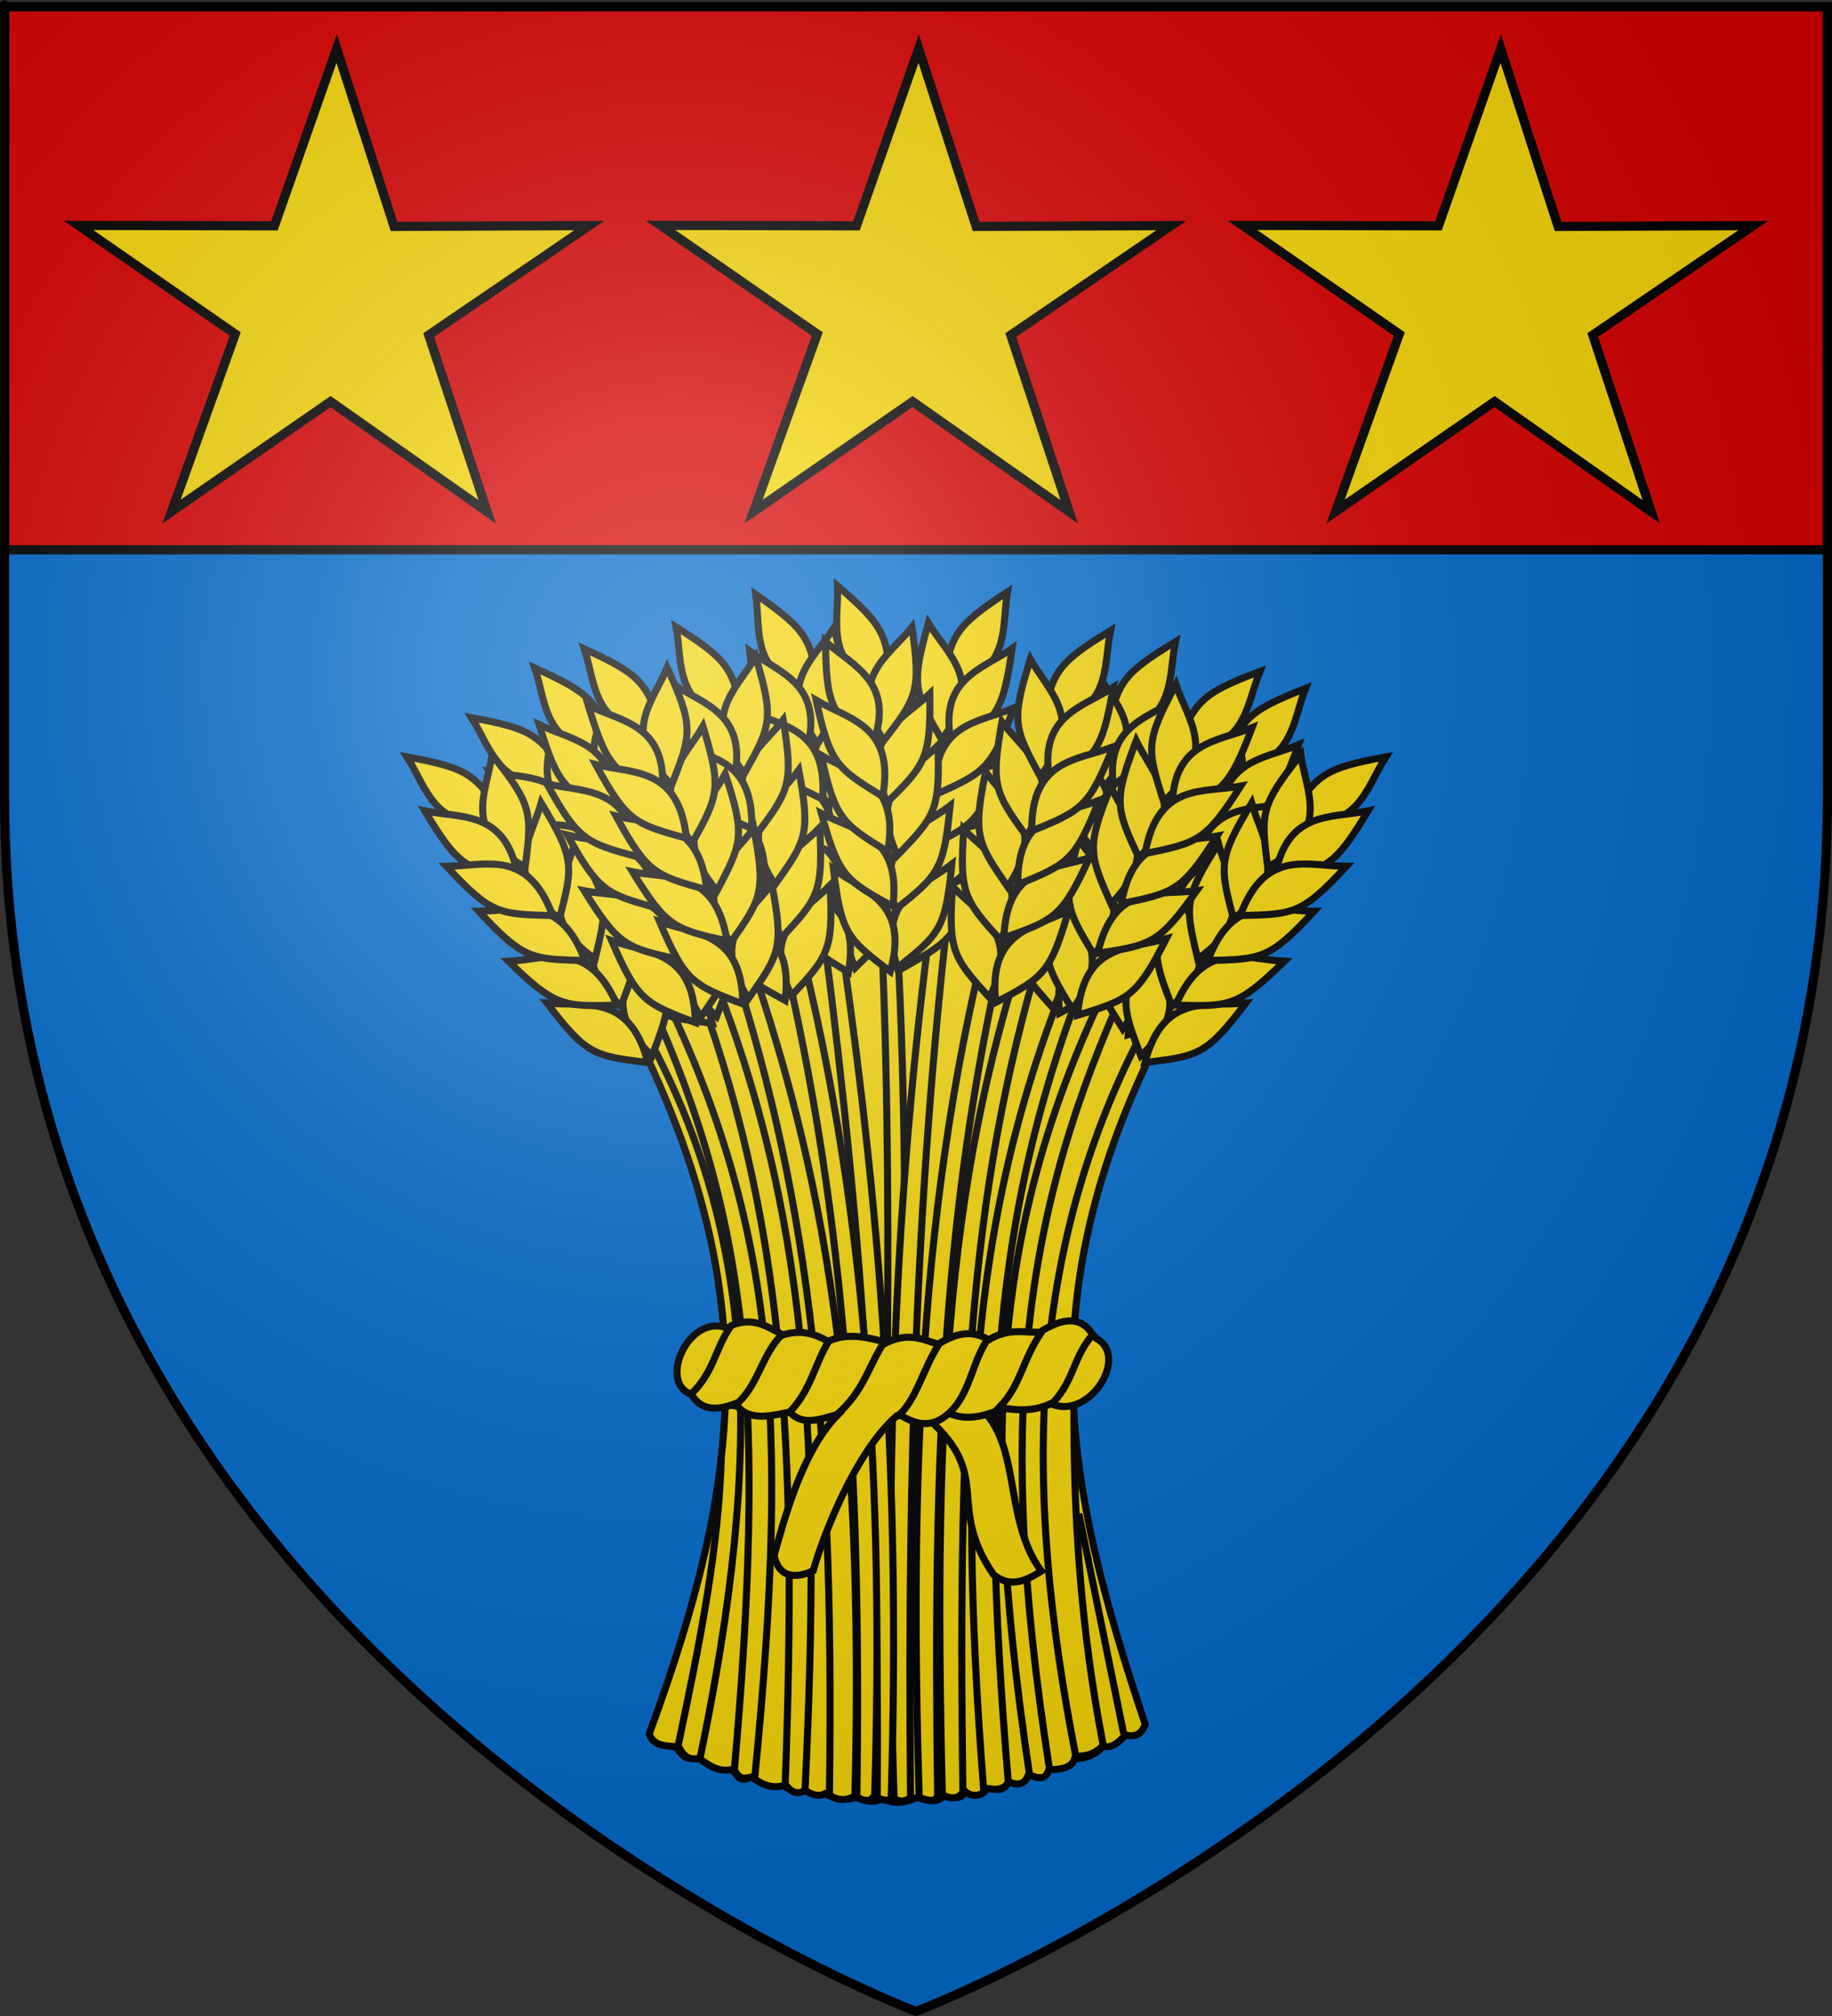
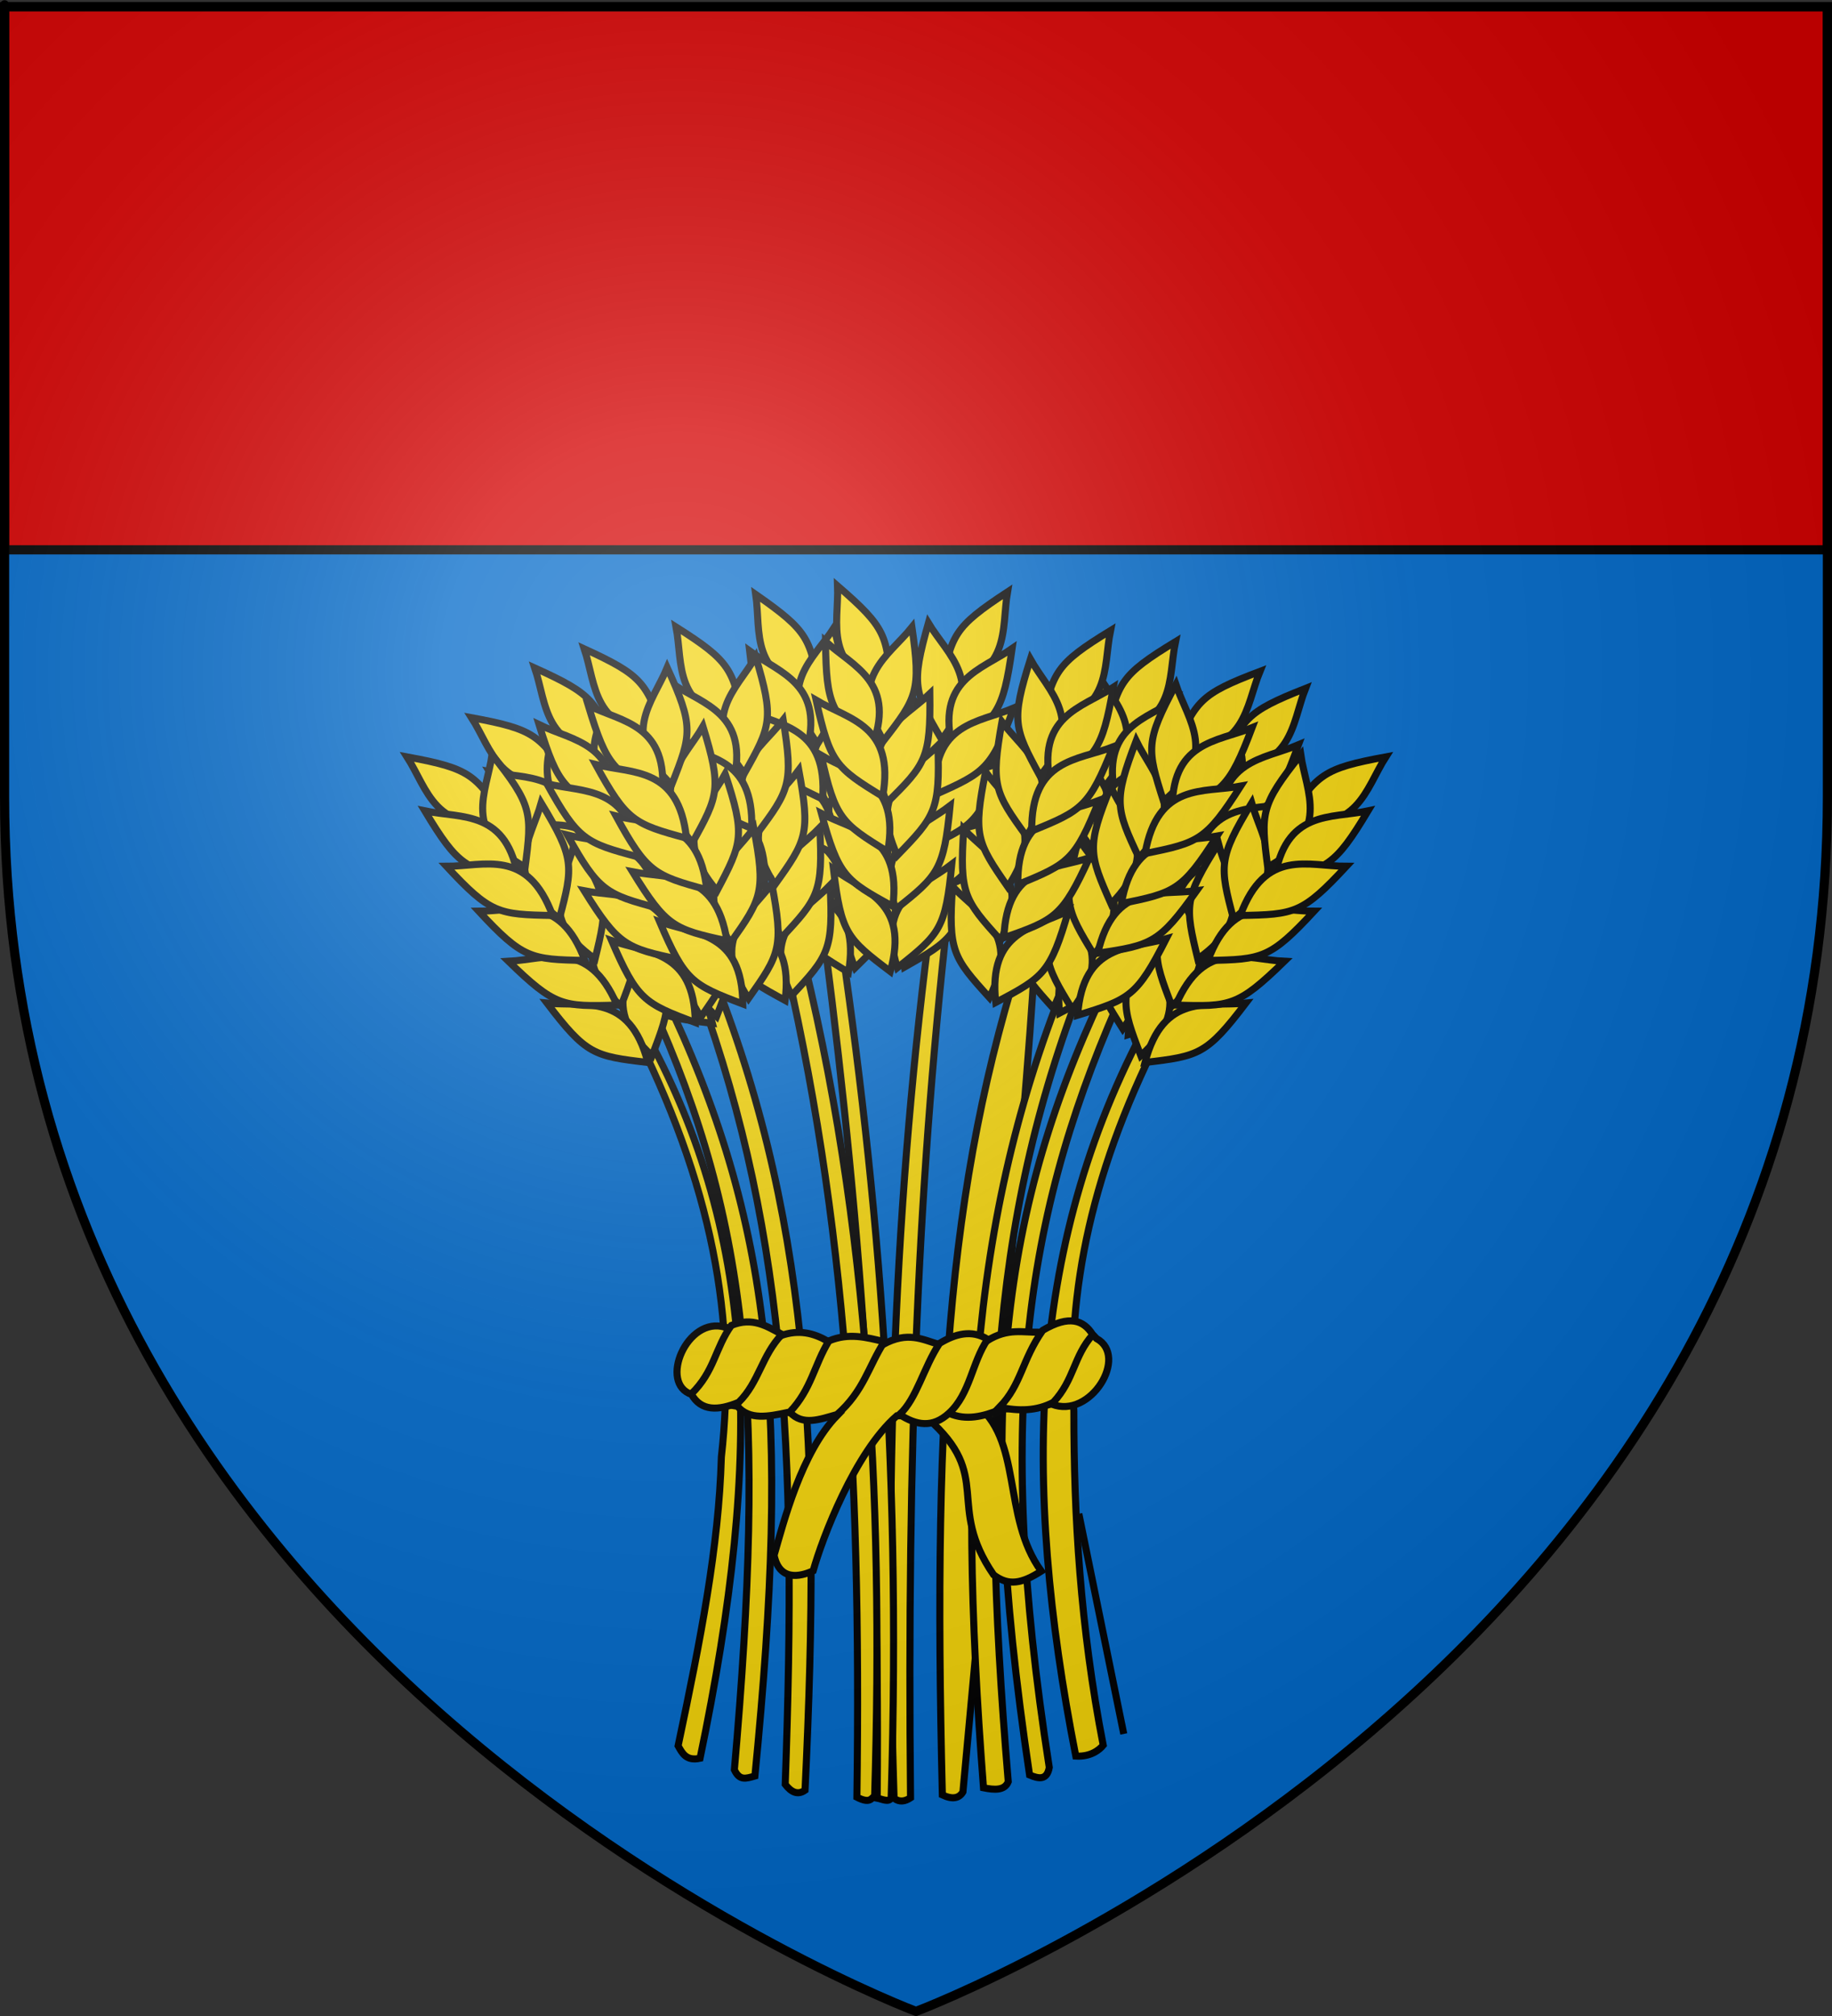
<svg xmlns="http://www.w3.org/2000/svg" xmlns:xlink="http://www.w3.org/1999/xlink" version="1.0" width="600" height="660" id="svg2">
  <rect width="100%" height="100%" fill="#333333" stroke="none" />
  <defs id="defs6">
    <linearGradient id="linearGradient2893">
      <stop style="stop-color:#ffffff;stop-opacity:0.314" offset="0" id="stop2895" />
      <stop style="stop-color:#ffffff;stop-opacity:0.251" offset="0.19" id="stop2897" />
      <stop style="stop-color:#6b6b6b;stop-opacity:0.125" offset="0.6" id="stop2901" />
      <stop style="stop-color:#000000;stop-opacity:0.125" offset="1" id="stop2899" />
    </linearGradient>
    <radialGradient cx="221.445" cy="226.331" r="300" fx="221.445" fy="226.331" id="radialGradient3163" xlink:href="#linearGradient2893" gradientUnits="userSpaceOnUse" gradientTransform="matrix(1.353,0,0,1.349,-77.629,-85.747)" />
  </defs>
  <g style="display:inline" id="layer3">
    <path d="M 300,658.5 C 300,658.5 598.5,546.18 598.5,260.728 C 598.5,-24.723 598.5,2.176 598.5,2.176 L 1.5,2.176 L 1.5,260.728 C 1.5,546.18 300,658.5 300,658.5 z " style="fill:#0169c9;fill-opacity:1;fill-rule:evenodd;stroke:none;stroke-width:1px;stroke-linecap:butt;stroke-linejoin:miter;stroke-opacity:1" id="path2855" />
    <path d="M 1.5,2.188 L 1.5,180 L 598.5,180 C 598.5,95.075 598.5,2.188 598.5,2.188 L 1.5,2.188 z " style="fill:#d40000;fill-opacity:1;fill-rule:evenodd;stroke:#000000;stroke-width:3;stroke-linecap:butt;stroke-linejoin:miter;stroke-miterlimit:4;stroke-dasharray:none;stroke-opacity:1" id="path3639" />
  </g>
  <g id="layer4">
-     <path d="M 159.549,167.536 L 108.27,131.467 L 56.169,167.494 L 77.045,109.37 L 25.709,73.788 L 89.89,73.935 L 110.263,15.916 L 129.054,74.131 L 192.981,73.856 L 140.413,109.688 L 159.549,167.536 z " style="color:#000000;fill:#f2d207;fill-opacity:1;fill-rule:nonzero;stroke:#000000;stroke-width:3;stroke-linecap:butt;stroke-linejoin:miter;marker:none;marker-start:none;marker-mid:none;marker-end:none;stroke-miterlimit:4;stroke-dasharray:none;stroke-dashoffset:0;stroke-opacity:1;visibility:visible;display:inline;overflow:visible;enable-background:accumulate" id="path3154" />
    <use transform="translate(381.238,0)" id="use2500" x="0" y="0" width="600" height="660" xlink:href="#path3154" />
    <use transform="translate(190.619,0)" id="use2502" x="0" y="0" width="600" height="660" xlink:href="#path3154" />
    <g transform="matrix(0.77,0,0,0.77,131.033,189.886)" id="g2607">
-       <path d="M 105.987,490.558 C 145.587,382.804 155.764,301.817 98.062,188.531 C 192.741,95.79 262.653,125.629 325.884,188.531 C 266.341,303.046 282.35,383.324 316.97,486.596 C 315.601,489.612 313.959,492.283 308.531,491.097 C 305.685,494.137 302.819,496.938 299.099,495.754 C 295.943,499.359 291.808,501.077 286.852,501.191 C 285.971,504.348 282.423,506.041 275.116,505.727 C 273.842,510.408 268.937,508.051 267.034,508.455 C 265.326,512.694 262.113,512.328 258.592,510.952 C 257.094,514.845 253.999,514.822 250.215,513.064 C 247.51,517.888 242.565,517.244 240.301,515.087 C 238.491,518.73 235.459,517.818 232.293,516.338 C 227.505,520.861 223.84,518.579 219.944,517.586 C 215.253,519.654 210.506,520.871 205.374,517.986 C 201.602,520.065 197.833,519.325 194.064,517.493 C 189.851,519.01 185.408,518.516 180.729,516.012 C 177.841,517.549 174.951,516.331 172.058,514.532 C 169.082,516.381 166.103,514.48 163.119,512.585 C 157.377,514.088 153.286,511.682 149.337,508.758 C 143.391,512.331 143.364,506.377 140.656,505.847 C 133.998,507.006 129.842,502.621 125.559,499.891 C 121.203,503.246 119.3,497.797 116.942,496 C 111.693,495.686 107.491,495.24 105.987,490.558 z " style="fill:#f2d207;fill-opacity:1;fill-rule:evenodd;stroke:#000000;stroke-width:3;stroke-linecap:butt;stroke-linejoin:miter;stroke-miterlimit:4;stroke-dasharray:none;stroke-opacity:1" id="path2609" />
-       <path d="M 209.615,129.701 C 207.659,129.768 205.688,129.898 203.709,130.076 C 210.855,259.868 205.743,388.891 205.053,517.982 C 207.687,518.02 210.321,517.997 212.959,517.92 C 212.011,388.112 219.037,262.199 210.022,129.701 C 209.887,129.705 209.75,129.696 209.615,129.701 z " style="fill:#f2d207;fill-opacity:1;fill-rule:evenodd;stroke:#000000;stroke-width:3;stroke-linecap:butt;stroke-linejoin:miter;stroke-miterlimit:4;stroke-dasharray:none;stroke-opacity:1" id="path2611" />
      <path d="M 227.647,130.639 C 211.317,249.264 205.524,368.939 210.115,517.982 C 212.447,519.756 214.78,519.305 217.115,517.764 C 215.608,370.63 220.267,250.911 234.24,131.764 C 232.061,131.327 229.853,130.942 227.647,130.639 z " style="fill:#f2d207;fill-opacity:1;fill-rule:evenodd;stroke:#000000;stroke-width:3;stroke-linecap:butt;stroke-linejoin:miter;stroke-miterlimit:4;stroke-dasharray:none;stroke-opacity:1" id="path2613" />
-       <path d="M 269.178,144.576 C 233.667,248.195 226.462,345.735 230.647,516.545 C 235.006,518.598 237.797,517.968 239.397,515.264 C 236.95,345.836 243.094,251.925 275.678,148.201 C 273.523,146.928 271.356,145.734 269.178,144.576 z " style="fill:#f2d207;fill-opacity:1;fill-rule:evenodd;stroke:#000000;stroke-width:3;stroke-linecap:butt;stroke-linejoin:miter;stroke-miterlimit:4;stroke-dasharray:none;stroke-opacity:1" id="path2615" />
+       <path d="M 269.178,144.576 C 233.667,248.195 226.462,345.735 230.647,516.545 C 235.006,518.598 237.797,517.968 239.397,515.264 C 273.523,146.928 271.356,145.734 269.178,144.576 z " style="fill:#f2d207;fill-opacity:1;fill-rule:evenodd;stroke:#000000;stroke-width:3;stroke-linecap:butt;stroke-linejoin:miter;stroke-miterlimit:4;stroke-dasharray:none;stroke-opacity:1" id="path2615" />
      <path d="M 302.99,167.639 C 256.664,262.19 243.927,348.88 267.746,508.068 C 271.509,509.661 275.12,510.471 276.121,504.869 C 252.407,352.941 266.22,265.94 308.74,172.514 C 306.83,170.849 304.915,169.229 302.99,167.639 z " style="fill:#f2d207;fill-opacity:1;fill-rule:evenodd;stroke:#000000;stroke-width:3;stroke-linecap:butt;stroke-linejoin:miter;stroke-miterlimit:4;stroke-dasharray:none;stroke-opacity:1" id="path2617" />
      <path d="M 184.584,133.482 C 182.451,134.051 180.307,134.718 178.147,135.42 C 193.976,253.413 204.319,372.627 202.928,517.92 C 205.042,518.305 207.592,519.767 208.865,517.982 C 213.42,369.706 202.591,251.174 184.584,133.482 z " style="fill:#f2d207;fill-opacity:1;fill-rule:evenodd;stroke:#000000;stroke-width:3;stroke-linecap:butt;stroke-linejoin:miter;stroke-miterlimit:4;stroke-dasharray:none;stroke-opacity:1" id="path2619" />
-       <path d="M 145.084,150.92 C 142.97,152.213 140.849,153.592 138.709,155.014 C 172.315,256.378 184.961,350.49 182.615,516.264 C 185.439,519.39 191.092,518.88 193.453,516.823 C 197.531,349.104 181.341,252.342 145.084,150.92 z " style="fill:#f2d207;fill-opacity:1;fill-rule:evenodd;stroke:#000000;stroke-width:3;stroke-linecap:butt;stroke-linejoin:miter;stroke-miterlimit:4;stroke-dasharray:none;stroke-opacity:1" id="path2621" />
      <path d="M 111.959,175.639 C 110.245,177.14 108.534,178.68 106.803,180.264 C 149.443,274.059 155.416,354.583 142.184,505.869 C 144.421,510.573 146.998,509.618 150.919,508.505 C 166.029,354.991 159.027,273.349 111.959,175.639 z " style="fill:#f2d207;fill-opacity:1;fill-rule:evenodd;stroke:#000000;stroke-width:3;stroke-linecap:butt;stroke-linejoin:miter;stroke-miterlimit:4;stroke-dasharray:none;stroke-opacity:1" id="path2623" />
      <path d="M 166.084,139.951 C 163.789,140.943 161.473,142.025 159.147,143.17 C 188.977,262.657 196.259,373.398 194.303,517.514 C 199.779,520.297 200.311,518.137 201.848,516.982 C 205.681,388.322 199.199,262.834 166.084,139.951 z " style="fill:#f2d207;fill-opacity:1;fill-rule:evenodd;stroke:#000000;stroke-width:3;stroke-linecap:butt;stroke-linejoin:miter;stroke-miterlimit:4;stroke-dasharray:none;stroke-opacity:1" id="path2625" />
      <path d="M 100.74,185.951 C 99.849,186.807 98.949,187.667 98.053,188.545 C 133.196,257.542 143.174,314.54 136.647,372.92 C 136.643,372.951 136.65,372.983 136.647,373.014 C 135.543,411.195 127.817,450.421 118.255,495.67 C 120.049,498.897 121.743,502.237 127.587,500.965 C 154.529,371.435 153.138,276.427 100.74,185.951 z " style="fill:#f2d207;fill-opacity:1;fill-rule:evenodd;stroke:#000000;stroke-width:3;stroke-linecap:butt;stroke-linejoin:miter;stroke-miterlimit:4;stroke-dasharray:none;stroke-opacity:1" id="path2627" />
      <path d="M 130.24,160.951 C 128.076,162.538 125.901,164.169 123.709,165.889 C 163.98,271.441 168.989,368.807 163.811,512.07 C 166.378,515.379 169.098,516.75 172.24,514.545 C 179.282,368.665 173.983,266.95 130.24,160.951 z " style="fill:#f2d207;fill-opacity:1;fill-rule:evenodd;stroke:#000000;stroke-width:3;stroke-linecap:butt;stroke-linejoin:miter;stroke-miterlimit:4;stroke-dasharray:none;stroke-opacity:1" id="path2629" />
-       <path d="M 253.334,137.295 C 219.874,261.111 216.988,388.45 220.783,517.639 C 223.929,518.659 227.257,520.055 228.627,516.951 C 226.632,371.483 230.606,260.725 260.365,140.264 C 258.031,139.215 255.697,138.2 253.334,137.295 z " style="fill:#f2d207;fill-opacity:1;fill-rule:evenodd;stroke:#000000;stroke-width:3;stroke-linecap:butt;stroke-linejoin:miter;stroke-miterlimit:4;stroke-dasharray:none;stroke-opacity:1" id="path2631" />
      <use transform="matrix(0.921,-0.389,0.389,0.921,-157.033,98.891)" style="stroke-width:3;stroke-miterlimit:4;stroke-dasharray:none" id="use2595" x="0" y="0" width="420" height="521" xlink:href="#use2585" />
      <path d="M 288.865,156.795 C 242.578,263.354 236.718,365.463 248.147,513.514 C 252.837,514.46 257.156,514.732 258.678,510.92 C 246.069,361.174 251.707,265.039 294.584,160.982 C 292.683,159.543 290.783,158.153 288.865,156.795 z " style="fill:#f2d207;fill-opacity:1;fill-rule:evenodd;stroke:#000000;stroke-width:3;stroke-linecap:butt;stroke-linejoin:miter;stroke-miterlimit:4;stroke-dasharray:none;stroke-opacity:1" id="path2634" />
      <path d="M 320.553,183.326 C 266.421,280.084 264.521,383.686 287.403,500.031 C 293.774,500.412 297.503,497.331 299.07,495.4 C 289.275,445.144 286.553,397.549 286.584,353.639 C 286.584,353.566 286.584,353.493 286.584,353.42 C 283.582,302.436 293.677,250.51 325.897,188.545 C 324.125,186.783 322.335,185.035 320.553,183.326 z " style="fill:#f2d207;fill-opacity:1;fill-rule:evenodd;stroke:#000000;stroke-width:3;stroke-linecap:butt;stroke-linejoin:miter;stroke-miterlimit:4;stroke-dasharray:none;stroke-opacity:1" id="path2636" />
      <g style="fill:#d40000" id="g3589">
        <path d="M 224.363,356.416 C 252.684,381.235 231.806,392.834 252.436,422.959 C 258.835,427.869 264.55,426.639 272.711,421.4 C 255.766,398.14 265.145,364.874 244.118,349.83 L 224.363,356.416 z " style="fill:#f2d207;fill-rule:evenodd;stroke:#000000;stroke-width:3;stroke-linecap:butt;stroke-linejoin:miter;stroke-miterlimit:4;stroke-dasharray:none;stroke-opacity:1" id="path3584" />
        <path d="M 284.281,316.906 C 280.244,317.984 276.189,318.961 272.125,319.812 C 265.07,320.029 258.555,317.857 249.688,323.438 C 242.899,324.219 236.066,324.72 229.219,325 C 222.286,322.985 215.918,319.249 205.375,325.062 C 197.546,324.808 189.697,324.289 181.812,323.562 C 175.959,320.207 169.57,318.505 161.844,321.312 C 154.022,320.271 146.169,319.062 138.312,317.719 C 122.061,312.667 109.759,341.85 124.156,346.312 C 126.811,348.38 130.121,349.594 133.719,349.594 C 136.993,350.221 140.267,350.796 143.531,351.312 C 148.526,357.259 156.671,355.68 164.781,353.938 C 171.832,354.583 178.858,355.013 185.875,355.25 C 170.735,370.764 163.134,400.593 159.077,414.656 C 161.693,427.173 172.416,422.708 175.696,421.264 C 179.536,407.459 193.441,370.876 211.258,355.375 C 219.09,355.204 225.852,354.843 233.656,354.344 C 240.659,357.418 247.993,355.719 255.438,352.625 C 262.686,351.954 269.95,351.207 277.188,350.406 C 293.657,356.942 310.044,329.996 296.219,322.5 C 293.318,319.076 289.057,316.906 284.281,316.906 z " style="fill:#f2d207;fill-rule:evenodd;stroke:#000000;stroke-width:3;stroke-linecap:butt;stroke-linejoin:miter;stroke-miterlimit:4;stroke-dasharray:none;stroke-opacity:1" id="path3586" />
        <path d="M 140.897,316.92 C 133.912,326.639 133.798,336.357 123.865,346.076 C 127.985,353.492 135.298,353.243 144.022,349.607 C 152.662,341.121 153.833,329.66 162.422,320.732 C 156.053,317.312 149.944,313.198 140.897,316.92 z M 182.402,323.505 C 176.231,333.427 174.981,344.089 165.735,353.766 C 171.184,359.753 178.61,356.844 185.843,354.806 C 197.182,344.951 199.269,334.17 205.976,323.851 C 198.405,322.018 190.872,319.95 182.402,323.505 z M 229.453,324.545 C 222.68,334.725 219.705,348.2 212.439,354.806 C 219.546,359.359 226.408,360.747 233.515,354.197 C 242.494,345.957 243.153,332.794 249.908,322.812 C 243.09,318.649 236.272,320.426 229.453,324.545 z M 273.354,318.999 C 264.453,331.63 264.27,342.155 254.953,351.687 C 262.994,353.411 270.746,353.41 277.865,349.607 C 286.824,339.954 286.387,330.116 294.615,320.889 C 290.746,314.627 284.592,312.365 273.354,318.999 z " style="color:#000000;fill:#f2d207;fill-opacity:1;fill-rule:nonzero;stroke:#000000;stroke-width:3;stroke-linecap:butt;stroke-linejoin:miter;marker:none;marker-start:none;marker-mid:none;marker-end:none;stroke-miterlimit:4;stroke-dasharray:none;stroke-dashoffset:0;stroke-opacity:1;visibility:visible;display:inline;overflow:visible" id="path2641" />
      </g>
      <g transform="translate(240.169,-17.645)" style="fill:#f2d207;stroke-width:3;stroke-miterlimit:4;stroke-dasharray:none" id="g2561">
        <path d="M -107.9,153.528 C -113.947,168.478 -128.246,182.452 -105.553,203.225 C -97.199,181.609 -96.322,178.44 -107.9,153.528 z " style="fill:#f2d207;fill-opacity:1;fill-rule:evenodd;stroke:#000000;stroke-width:3;stroke-linecap:butt;stroke-linejoin:miter;stroke-miterlimit:4;stroke-dasharray:none;stroke-opacity:1" id="path2516" />
        <use transform="translate(-13.234,-21.076)" style="fill:#f2d207;stroke-width:3;stroke-miterlimit:4;stroke-dasharray:none" id="use2539" x="0" y="0" width="420" height="521" xlink:href="#path2516" />
        <use transform="matrix(0.992,-0.13,0.13,0.992,-51.49,-53.254)" style="fill:#f2d207;stroke-width:3;stroke-miterlimit:4;stroke-dasharray:none" id="use2541" x="0" y="0" width="420" height="521" xlink:href="#path2516" />
        <use transform="matrix(0.994,-0.109,0.109,0.994,-62.187,-68.584)" style="fill:#f2d207;stroke-width:3;stroke-miterlimit:4;stroke-dasharray:none" id="use2543" x="0" y="0" width="420" height="521" xlink:href="#path2516" />
        <use transform="matrix(0.578,-0.816,0.816,0.578,-272.684,-100.607)" style="fill:#f2d207;stroke-width:3;stroke-miterlimit:4;stroke-dasharray:none" id="use2559" x="0" y="0" width="420" height="521" xlink:href="#path2516" />
        <use transform="matrix(0.972,-0.237,0.237,0.972,-105.099,-99.523)" style="fill:#f2d207;stroke-width:3;stroke-miterlimit:4;stroke-dasharray:none" id="use2545" x="0" y="0" width="420" height="521" xlink:href="#path2516" />
        <use transform="matrix(-0.466,0.885,0.885,0.466,-336.367,204.818)" style="fill:#f2d207;stroke-width:3;stroke-miterlimit:4;stroke-dasharray:none" id="use2547" x="0" y="0" width="420" height="521" xlink:href="#path2516" />
        <use transform="matrix(0.989,-0.148,0.148,0.989,-44.813,-38.025)" style="fill:#f2d207;stroke-width:3;stroke-miterlimit:4;stroke-dasharray:none" id="use2551" x="0" y="0" width="420" height="521" xlink:href="#use2547" />
        <use transform="matrix(0.995,-9.7356559e-2,9.7356559e-2,0.995,-47.398,-52.792)" style="fill:#f2d207;stroke-width:3;stroke-miterlimit:4;stroke-dasharray:none" id="use2553" x="0" y="0" width="420" height="521" xlink:href="#use2547" />
        <use transform="matrix(0.994,0.109,-0.109,0.994,-33.174,-64.28)" style="fill:#f2d207;stroke-width:3;stroke-miterlimit:4;stroke-dasharray:none" id="use2557" x="0" y="0" width="420" height="521" xlink:href="#use2547" />
        <use transform="matrix(0.995,-9.7728029e-2,9.7728029e-2,0.995,-61.198,-71.948)" style="fill:#f2d207;stroke-width:3;stroke-miterlimit:4;stroke-dasharray:none" id="use2555" x="0" y="0" width="420" height="521" xlink:href="#use2547" />
      </g>
      <use transform="matrix(0.91,0.414,-0.414,0.91,147.85,-59.704)" style="stroke-width:3;stroke-miterlimit:4;stroke-dasharray:none" id="use2597" x="0" y="0" width="420" height="521" xlink:href="#g2561" />
      <use transform="matrix(0.862,0.507,-0.507,0.862,189.548,-63.366)" style="stroke-width:3;stroke-miterlimit:4;stroke-dasharray:none" id="use2577" x="0" y="0" width="420" height="521" xlink:href="#g2561" />
      <use transform="translate(-27.448,16.665)" style="stroke-width:3;stroke-miterlimit:4;stroke-dasharray:none" id="use2579" x="0" y="0" width="420" height="521" xlink:href="#g2561" />
      <use transform="matrix(0.971,0.24,-0.24,0.971,41.803,-26.744)" style="stroke-width:3;stroke-miterlimit:4;stroke-dasharray:none" id="use2581" x="0" y="0" width="420" height="521" xlink:href="#g2561" />
      <use transform="matrix(0.927,0.374,-0.374,0.927,111.095,-45.652)" style="stroke-width:3;stroke-miterlimit:4;stroke-dasharray:none" id="use2583" x="0" y="0" width="420" height="521" xlink:href="#g2561" />
      <use transform="matrix(0.981,-0.193,0.193,0.981,-40.699,53.223)" style="stroke-width:3;stroke-miterlimit:4;stroke-dasharray:none" id="use2591" x="0" y="0" width="420" height="521" xlink:href="#use2585" />
      <use transform="matrix(-1,0,0,1,449.672,16.665)" style="stroke-width:3;stroke-miterlimit:4;stroke-dasharray:none" id="use2585" x="0" y="0" width="420" height="521" xlink:href="#g2561" />
      <use transform="matrix(0.934,-0.357,0.357,0.934,-88.632,105.649)" style="stroke-width:3;stroke-miterlimit:4;stroke-dasharray:none" id="use2593" x="0" y="0" width="420" height="521" xlink:href="#use2585" />
      <use transform="matrix(0.984,-0.179,0.179,0.984,-60.29,39.901)" style="stroke-width:3;stroke-miterlimit:4;stroke-dasharray:none" id="use2587" x="0" y="0" width="420" height="521" xlink:href="#use2585" />
      <use transform="matrix(0.933,-0.36,0.36,0.933,-116.08,102.27)" style="stroke-width:3;stroke-miterlimit:4;stroke-dasharray:none" id="use2589" x="0" y="0" width="420" height="521" xlink:href="#use2585" />
      <use transform="matrix(0.969,0.245,-0.245,0.969,63.219,-34.902)" style="stroke-width:3;stroke-miterlimit:4;stroke-dasharray:none" id="use2599" x="0" y="0" width="420" height="521" xlink:href="#g2561" />
      <path d="M 288.693,396.994 L 307.809,490.611" style="fill:none;fill-rule:evenodd;stroke:#000000;stroke-width:3;stroke-linecap:butt;stroke-linejoin:miter;stroke-miterlimit:4;stroke-dasharray:none;stroke-opacity:1" id="path2666" />
    </g>
  </g>
  <g id="layer2">
    <path d="M 300,658.5 C 300,658.5 598.5,546.18 598.5,260.728 C 598.5,-24.723 598.5,2.176 598.5,2.176 L 1.5,2.176 L 1.5,260.728 C 1.5,546.18 300,658.5 300,658.5 z " style="opacity:1;fill:url(#radialGradient3163);fill-opacity:1;fill-rule:evenodd;stroke:none;stroke-width:1px;stroke-linecap:butt;stroke-linejoin:miter;stroke-opacity:1" id="path2875" />
  </g>
  <g id="layer1">
    <path d="M 300,658.5 C 300,658.5 1.5,546.18 1.5,260.728 C 1.5,-24.723 1.5,2.176 1.5,2.176 L 598.5,2.176 L 598.5,260.728 C 598.5,546.18 300,658.5 300,658.5 z " style="opacity:1;fill:none;fill-opacity:1;fill-rule:evenodd;stroke:#000000;stroke-width:3;stroke-linecap:butt;stroke-linejoin:miter;stroke-miterlimit:4;stroke-dasharray:none;stroke-opacity:1" id="path1411" />
  </g>
</svg>